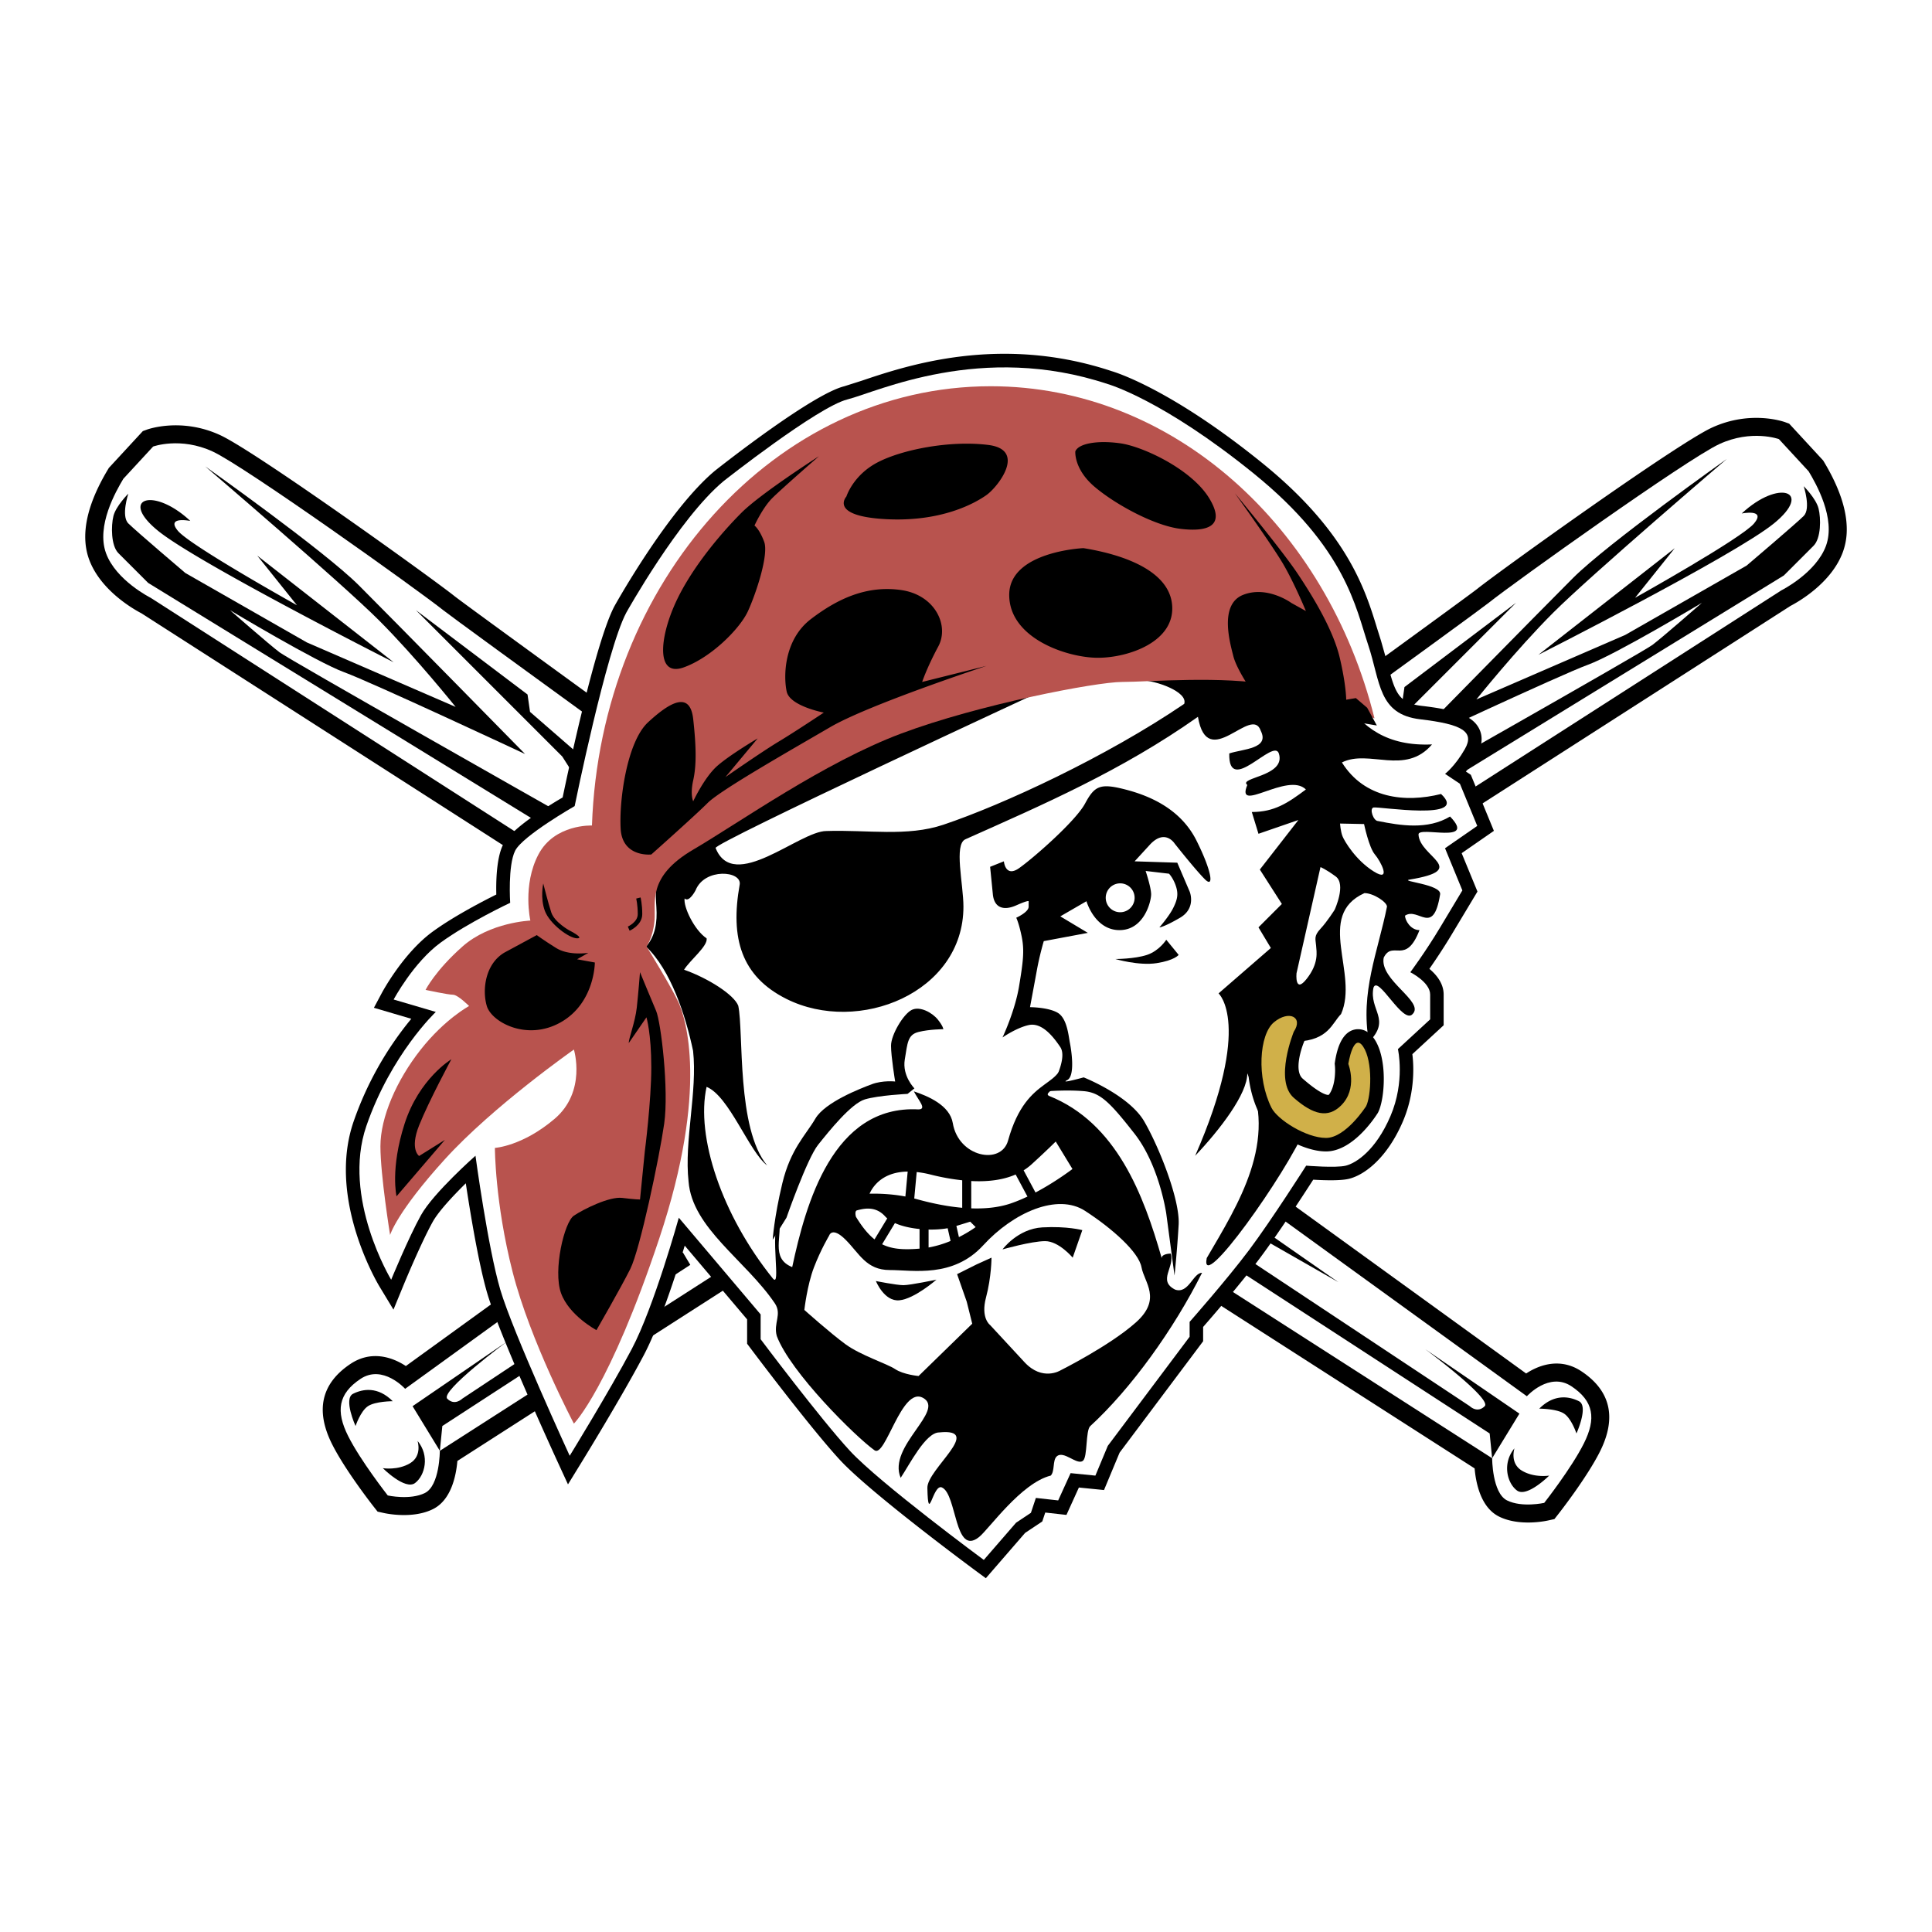
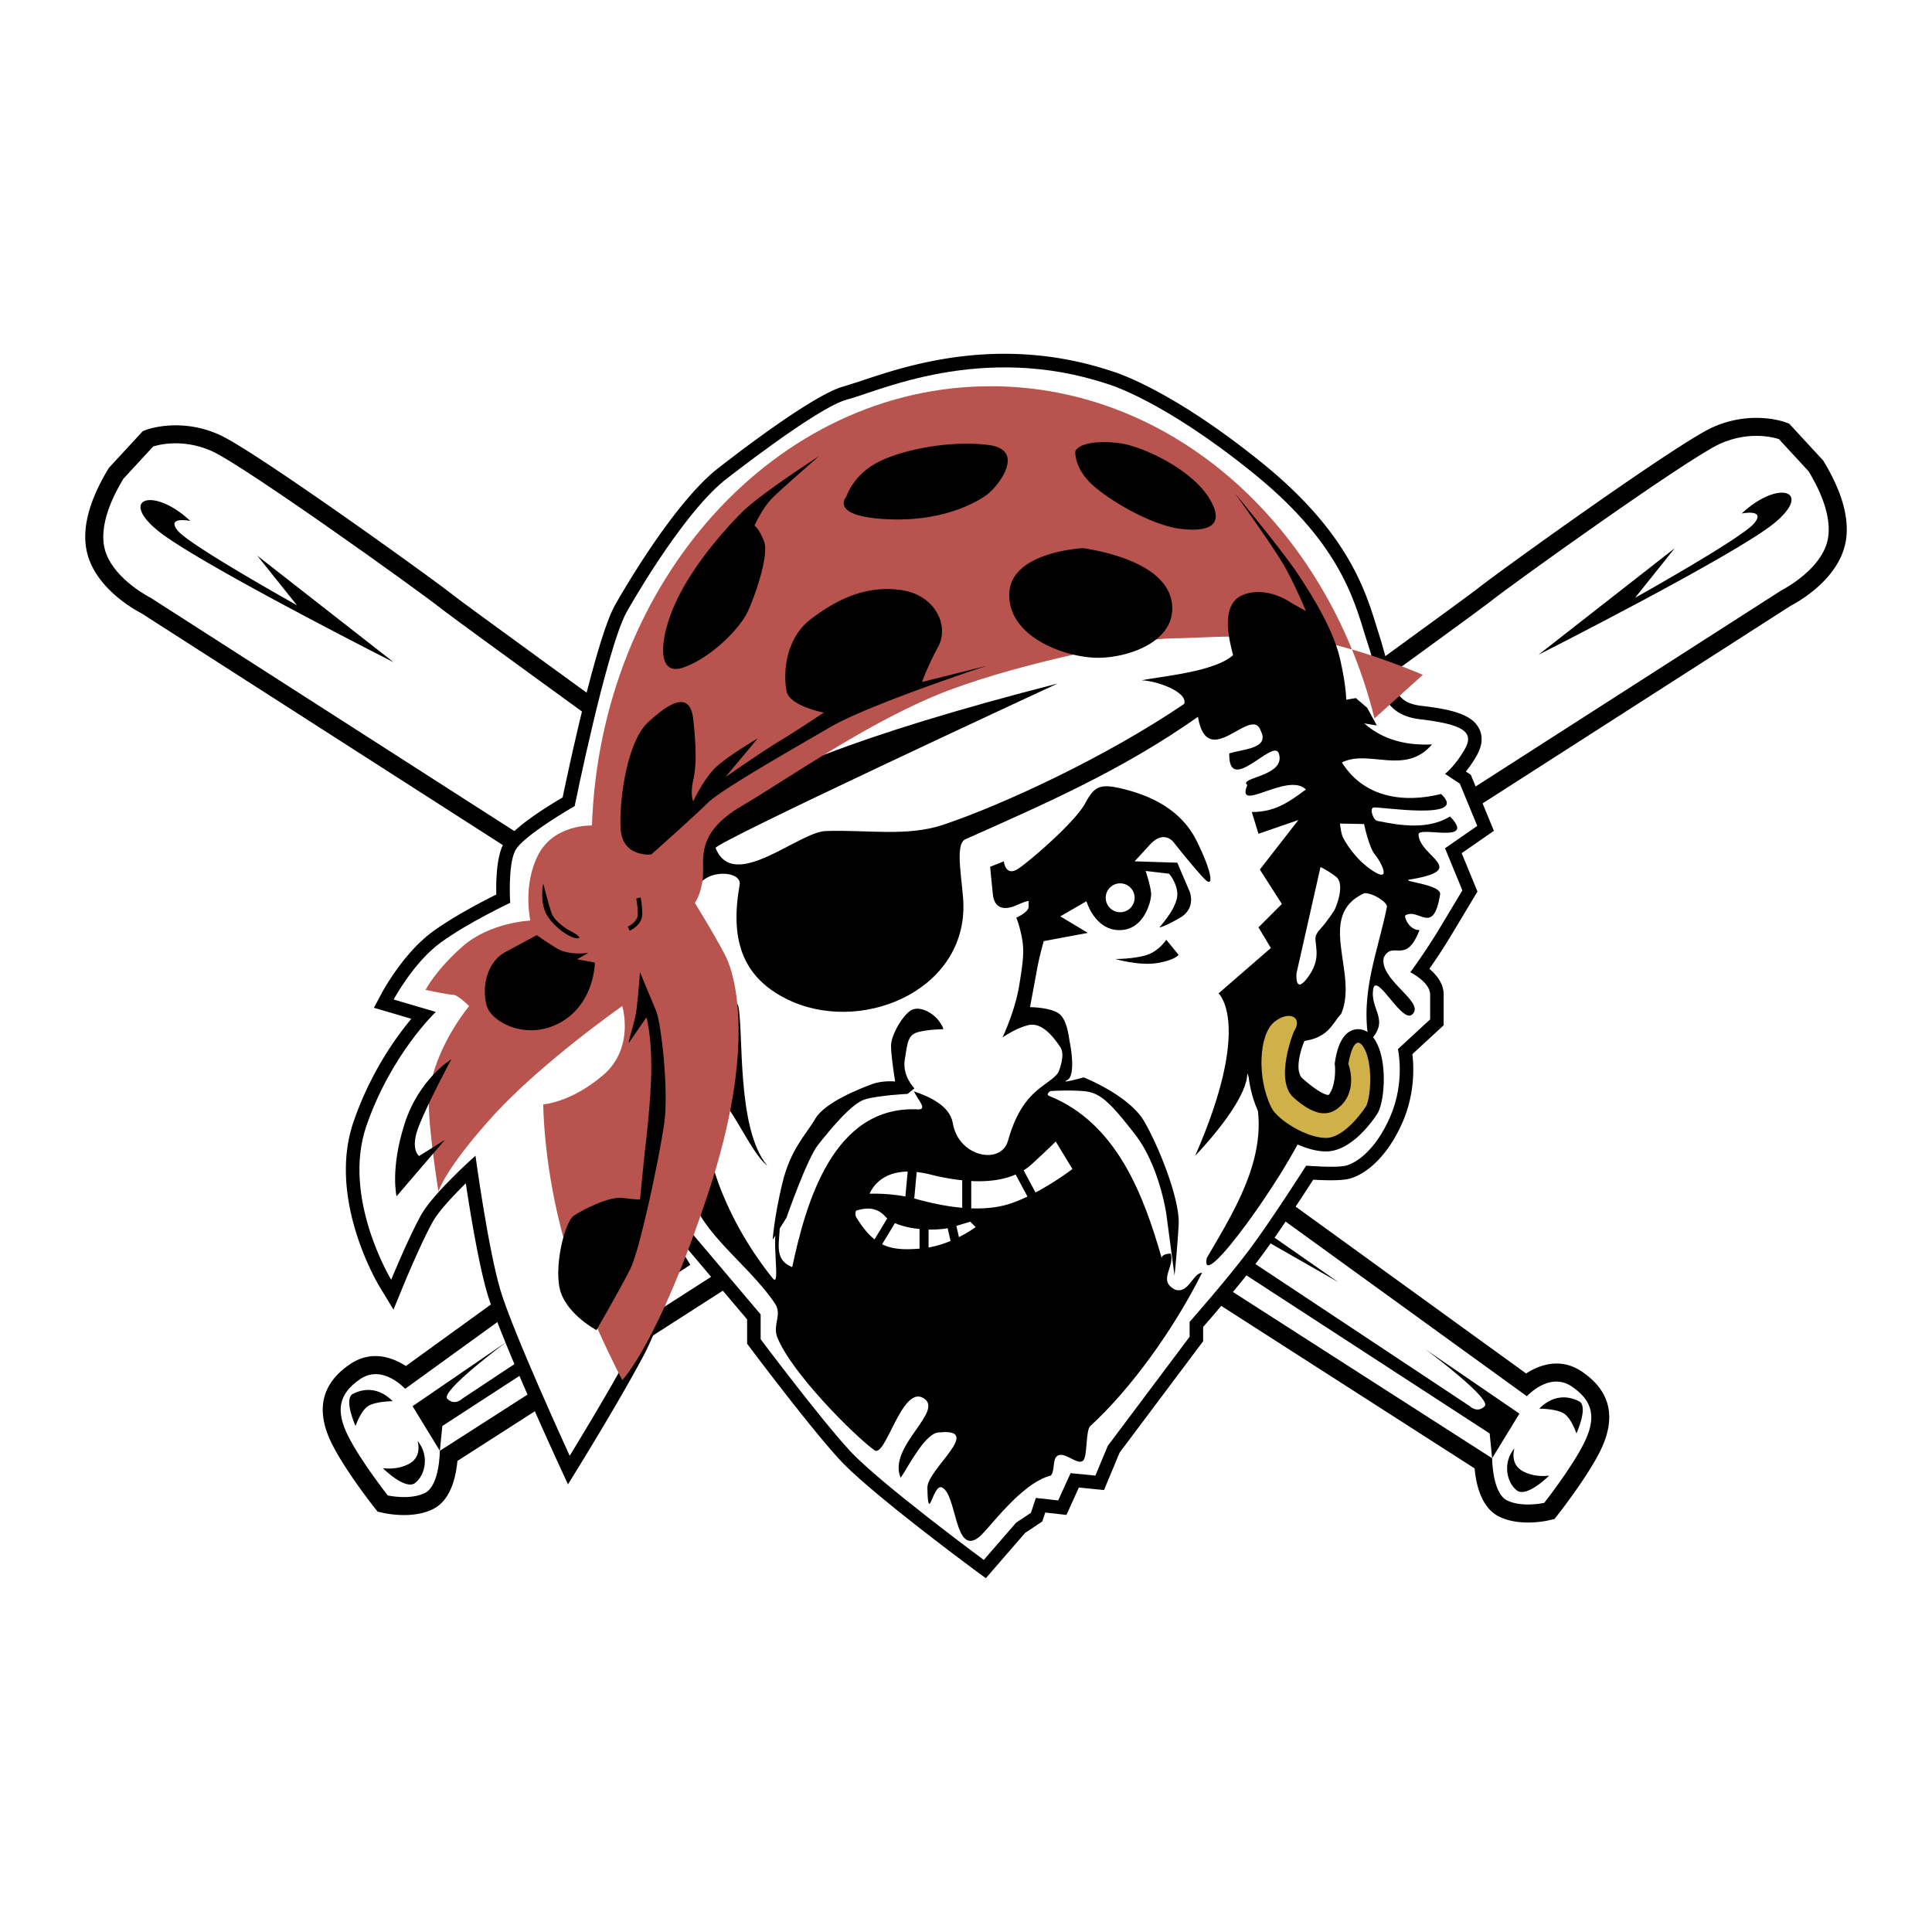
<svg xmlns="http://www.w3.org/2000/svg" width="2500" height="2500" viewBox="0 0 192.756 192.756">
-   <path fill-rule="evenodd" clip-rule="evenodd" fill="#fff" d="M0 0h192.756v192.756H0V0z" />
  <path d="M14.662 42.861l-.41.149-3.391 3.673-.095.159c-1.506 2.509-2.262 4.755-2.262 6.708 0 .801.127 1.553.382 2.253 1.146 3.152 4.559 5.042 5.231 5.39l133.006 85.31c.133 1.514.627 3.898 2.428 4.801 1.998.998 4.615.459 4.906.393l.627-.139.396-.504c.115-.148 2.85-3.639 4.154-6.246 1.68-3.363 1.059-6.051-1.85-7.99-2.031-1.354-4.107-.715-5.521.215-36.809-26.637-105.008-76.03-106.918-77.558-2.204-1.763-19.814-14.417-23.378-16.062-3.843-1.774-7.166-.602-7.305-.552zm5.798 3.817c2.939 1.357 19.862 13.385 22.638 15.605 2.479 1.983 103.868 75.355 108.183 78.478l1.287.932 1.094-1.176c.051-.053 1.23-1.305 2.129-.707.73.488 1.182.9 1.182 1.619 0 .443-.172 1.004-.555 1.771-.859 1.719-2.545 4.023-3.336 5.07-.598.059-1.371.053-1.863-.166-.275-.32-.545-1.586-.549-2.619l-.004-.979-.824-.531L15.923 58.08l-.085-.043c-.789-.4-2.968-1.801-3.571-3.461a2.978 2.978 0 0 1-.161-1.024c0-.971.351-2.486 1.662-4.713l2.477-2.684c.696-.153 2.325-.349 4.215.523z" fill-rule="evenodd" clip-rule="evenodd" />
  <path d="M12.308 47.767l2.969-3.216s2.721-.99 5.938.495C24.43 46.53 41.748 58.9 44.222 60.879s108.114 78.425 108.114 78.425 2.227-2.475 4.453-.99 2.475 3.217 1.236 5.691c-1.236 2.475-3.959 5.938-3.959 5.938s-2.227.494-3.711-.248-1.484-4.205-1.484-4.205L15.029 59.642s-3.463-1.731-4.453-4.453c-.99-2.721.989-6.185 1.732-7.422z" fill-rule="evenodd" clip-rule="evenodd" fill="#fff" />
-   <path fill-rule="evenodd" clip-rule="evenodd" d="M41.5 60.879l11.133 8.412.248 1.732 5.69 4.948-.742 2.226-1.732-2.721L41.5 60.879zM20.471 46.53s11.875 8.412 15.339 11.875c3.463 3.463 16.576 16.822 16.576 16.822s-15.339-7.174-18.061-8.164c-2.721-.99-11.38-6.185-11.38-6.185s3.959 3.463 4.948 4.206c.99.742 27.214 15.585 27.214 15.585l-1.237 1.485-39.088-23.996-2.969-2.969c-.742-.742-.742-2.721-.495-3.711.248-.989 1.484-2.227 1.484-2.227s-.742 2.227 0 2.969 5.69 4.948 5.69 4.948l12.122 6.927 14.844 6.433s-3.958-4.948-7.669-8.659c-3.71-3.711-17.318-15.339-17.318-15.339z" />
  <path d="M18.987 51.973s-2.474-.495-1.236.989c1.236 1.484 11.875 7.422 11.875 7.422l-3.958-4.948 13.607 10.638S19.73 56.178 15.772 52.962c-3.96-3.215-.496-4.453 3.215-.989zM126.605 123.967l6.928 3.957-8.164-5.69 1.236 1.733zM142.191 134.604l9.402 6.434-2.723 4.453-.246-2.475-24.74-16.08.742-1.238 22.018 14.598s.742.742 1.484 0-5.937-5.692-5.937-5.692zM153.572 140.541s1.732 0 2.475.496c.742.494 1.236 1.979 1.236 1.979s1.236-2.721.248-3.217c-.99-.494-2.474-.74-3.959.742zM151.098 144.5s-.494 1.484.742 2.227c1.238.742 2.723.494 2.723.494s-2.229 2.227-3.217 1.484c-.991-.74-1.485-2.721-.248-4.205zM170.789 42.67c-3.564 1.646-21.174 14.3-23.379 16.062-1.91 1.528-70.108 50.919-106.918 77.558-1.414-.932-3.49-1.568-5.522-.215-2.908 1.939-3.529 4.627-1.848 7.99 1.304 2.607 4.038 6.098 4.153 6.246l.397.504.627.139c.292.064 2.908.605 4.906-.393 1.801-.902 2.296-3.287 2.428-4.801 1.537-.984 132.889-85.235 133.006-85.31.672-.348 4.086-2.238 5.23-5.39a6.517 6.517 0 0 0 .383-2.253c0-1.954-.756-4.2-2.262-6.709l-.096-.159-3.389-3.673-.412-.149c-.138-.049-3.46-1.221-7.304.553zm5.723 2.741l2.479 2.684c1.311 2.227 1.66 3.742 1.66 4.713 0 .453-.074.788-.16 1.024-.604 1.661-2.783 3.062-3.572 3.461l-.084.044-133.92 85.897-.823.531-.004.979c-.005 1.033-.274 2.299-.549 2.619-.493.219-1.265.225-1.863.166-.79-1.047-2.476-3.352-3.334-5.07-.384-.768-.556-1.328-.556-1.771 0-.719.45-1.131 1.182-1.619.897-.598 2.079.654 2.128.707l1.094 1.176 1.288-.932c4.315-3.123 105.703-76.495 108.184-78.479 2.775-2.22 19.697-14.248 22.639-15.605 1.885-.873 3.513-.676 4.211-.525z" fill-rule="evenodd" clip-rule="evenodd" />
  <path d="M180.449 47.025l-2.969-3.216s-2.721-.99-5.938.495-20.535 13.854-23.01 15.834c-2.473 1.979-108.113 78.425-108.113 78.425s-2.226-2.475-4.453-.99-2.474 3.217-1.237 5.691c1.237 2.473 3.958 5.938 3.958 5.938s2.227.494 3.71-.248c1.484-.742 1.484-4.205 1.484-4.205L177.727 58.9s3.463-1.731 4.455-4.453c.988-2.722-.991-6.185-1.733-7.422z" fill-rule="evenodd" clip-rule="evenodd" fill="#fff" />
-   <path fill-rule="evenodd" clip-rule="evenodd" d="M151.256 60.137l-11.133 8.411-.248 1.732-5.689 4.948.742 2.227 1.73-2.721 14.598-14.597zM172.285 45.788s-11.875 8.412-15.34 11.875c-3.463 3.463-16.576 16.823-16.576 16.823s15.34-7.174 18.061-8.164c2.721-.989 11.381-6.185 11.381-6.185s-3.959 3.463-4.947 4.206c-.99.742-27.215 15.586-27.215 15.586l1.236 1.484 39.09-23.998 2.969-2.969c.742-.742.742-2.722.494-3.711-.246-.99-1.482-2.227-1.482-2.227s.74 2.226 0 2.969c-.742.742-5.691 4.948-5.691 4.948l-12.123 6.927-14.844 6.432s3.959-4.948 7.67-8.659 17.317-15.337 17.317-15.337z" />
  <path d="M173.77 51.231s2.473-.495 1.236.989-11.875 7.422-11.875 7.422l3.959-4.948-13.607 10.638s19.545-9.896 23.504-13.112c3.956-3.216.493-4.453-3.217-.989zM66.15 123.225l-6.927 3.957 8.164-5.69-1.237 1.733zM50.564 133.861l-9.401 6.434 2.721 4.453.248-2.475 24.74-16.08-.742-1.238-22.019 14.598s-.742.74-1.484 0c-.743-.742 5.937-5.692 5.937-5.692zM39.184 139.799s-1.732 0-2.475.496c-.742.494-1.236 1.979-1.236 1.979s-1.237-2.721-.248-3.217c.99-.495 2.475-.743 3.959.742zM41.658 143.758s.495 1.484-.742 2.227c-1.237.742-2.722.494-2.722.494s2.227 2.227 3.216 1.484 1.485-2.721.248-4.205z" fill-rule="evenodd" clip-rule="evenodd" />
  <path d="M85.923 38.001l-1.703.541c-3.159.79-11.893 7.636-12.878 8.414-4.621 3.85-9.817 13.122-10.036 13.514-1.864 3.494-4.573 16.214-5.171 19.091-1.858 1.09-5.187 3.196-5.945 4.713-.565 1.131-.682 3.02-.682 4.377 0 .216.004.412.008.596-1.384.688-4.247 2.174-6.335 3.693-2.938 2.137-5.01 5.984-5.097 6.146l-.779 1.461 3.73 1.098a33.153 33.153 0 0 0-5.757 10.254c-.55 1.596-.77 3.223-.77 4.803 0 6.035 3.194 11.395 3.365 11.674l1.384 2.285 1.016-2.469c.017-.041 1.716-4.16 2.901-6.291.58-1.043 2.026-2.59 3.299-3.842.462 3.059 1.294 8.098 2.145 10.988 1.25 4.252 6.762 16.25 6.996 16.76l1.053 2.289 1.32-2.146c.163-.264 4.007-6.518 6.229-10.715 1.557-2.939 3.191-7.969 4.099-10.957l6.225 7.357v2.43l.27.359c.244.326 6.013 8.01 8.994 11.238 3.021 3.273 13.121 10.74 13.549 11.057l1.004.74 3.914-4.516c.244-.164 1.717-1.145 1.717-1.145l.297-.891 2.115.236 1.24-2.732 2.508.25s1.439-3.455 1.557-3.734l8.332-11.111v-1.426c.967-1.105 3.799-4.381 5.668-6.873 1.791-2.387 4.312-6.262 5.316-7.82 1.078.066 2.729.121 3.58-.092 1.578-.395 3.816-2.105 5.367-5.725.826-1.93 1.035-3.787 1.035-5.172 0-.625-.043-1.139-.092-1.535l3.123-2.883v-3.064c0-1.107-.717-1.973-1.424-2.566.58-.833 1.393-2.04 2.221-3.419l2.576-4.292s-1.098-2.664-1.576-3.828l3.215-2.227-2.301-5.591-.492-.327c.334-.417.701-.932 1.066-1.573.336-.585.502-1.141.502-1.662 0-.367-.082-.717-.25-1.048-.713-1.412-2.715-1.915-5.717-2.268-2.295-.27-2.668-1.285-3.414-4.182l-.66-2.327-.391-1.243c-1.168-3.81-2.932-9.566-11.42-16.448-9.264-7.511-14.848-9.137-15.08-9.203l.061.019c-11.163-3.721-20.527-.559-25.027.96zM44.768 95.122c2.584-1.879 6.667-3.81 6.708-3.829l.832-.391-.06-.918c-.025-.376-.04-.821-.04-1.286 0-1.249.105-2.638.395-3.218.322-.608 2.845-2.424 5.401-3.885l.53-.303.122-.599c.871-4.282 3.471-16.03 5.018-18.932.04-.069 5.16-9.205 9.368-12.711 3.52-2.777 9.876-7.402 11.833-7.892l1.912-.602c4.222-1.426 13.006-4.392 23.311-.957l.059.018c.051.016 5.354 1.597 14.115 8.702 7.85 6.364 9.404 11.438 10.539 15.144l.412 1.306.607 2.146c.719 2.797 1.463 5.69 5.709 6.189 2.424.285 3.248.601 3.533.769a1.288 1.288 0 0 1-.094.191c-.816 1.429-1.619 2.066-1.627 2.073l-1.471 1.149 1.543 1.043 1.141.761 1.162 2.821-3.217 2.227 1.889 4.583-1.879 3.129c-1.428 2.381-2.877 4.32-2.891 4.339l-.963 1.283 1.434.729c.553.281 1.174.807 1.238 1.047v1.859c-.648.6-3.352 3.094-3.352 3.094l.17.764c.002.014.148.697.148 1.74 0 1.094-.16 2.582-.816 4.111-1.248 2.91-2.861 4-3.541 4.17-.461.115-2.191.074-3.518-.035l-.812-.068-.438.688c-.035.055-3.463 5.434-5.633 8.328-2.166 2.889-5.832 7.049-5.869 7.09l-.338.383v1.545l-7.996 10.66-.916 2.201c-.711-.07-2.441-.244-2.441-.244l-1.232 2.713-2.338-.262-.693 2.08c-.422.283-1.252.834-1.252.834l-2.514 2.902c-2.658-1.992-9.854-7.459-12.17-9.971-2.534-2.744-7.363-9.098-8.549-10.668v-2.518l-10.129-11.971-.683 2.455c-.024.088-2.461 8.814-4.593 12.842-1.386 2.617-3.472 6.143-4.821 8.387-1.694-3.766-4.93-11.096-5.806-14.074-1.194-4.059-2.419-13.068-2.431-13.158l-.338-2.5-1.891 1.67c-.448.395-4.417 3.932-5.729 6.293-.598 1.078-1.293 2.568-1.87 3.861-.816-1.949-1.737-4.803-1.737-7.771 0-1.301.177-2.625.617-3.902 2.327-6.746 6.538-10.801 6.58-10.84l1.696-1.611-2.243-.662s-1.305-.383-2.514-.74c.776-1.159 1.993-2.763 3.423-3.801z" fill-rule="evenodd" clip-rule="evenodd" />
  <path d="M50.901 90.073s-.247-3.711.495-5.196 5.938-4.453 5.938-4.453 3.17-15.586 5.149-19.298c0 0 5.241-9.401 9.694-13.112 0 0 9.401-7.422 12.37-8.164s13.36-5.735 25.978-1.53c0 0 5.443 1.53 14.596 8.952 9.154 7.422 10.143 13.36 11.381 17.07 1.236 3.711.99 6.927 5.195 7.422 4.205.495 5.443 1.236 4.453 2.969-.99 1.731-1.979 2.474-1.979 2.474l1.484.989 1.73 4.206-3.215 2.227 1.73 4.206-2.227 3.711C142.188 95.02 140.707 97 140.707 97s1.98.988 1.98 2.227v2.475l-3.217 2.967s.742 3.217-.742 6.682c-1.484 3.463-3.465 4.699-4.453 4.947-.99.248-3.959 0-3.959 0s-3.463 5.443-5.689 8.412-5.938 7.174-5.938 7.174v1.484l-8.164 10.885-1.238 2.969-2.473-.246-1.238 2.721-2.227-.248-.494 1.484-1.484.99-3.217 3.711s-10.39-7.668-13.359-10.885-8.906-11.133-8.906-11.133v-2.475l-8.164-9.648s-2.474 8.906-4.701 13.111c-2.227 4.207-6.185 10.639-6.185 10.639s-5.69-12.369-6.927-16.576c-1.237-4.205-2.474-13.359-2.474-13.359s-4.205 3.711-5.442 5.938-2.969 6.434-2.969 6.434-4.948-8.164-2.475-15.34c2.475-7.174 6.928-11.379 6.928-11.379l-4.206-1.238s1.979-3.711 4.701-5.69c2.721-1.982 6.926-3.96 6.926-3.96z" fill-rule="evenodd" clip-rule="evenodd" fill="#fff" />
  <path d="M129.467 58.768c-.168-.382-.344-.76-.529-1.129-.188.376.175.753.529 1.129zM129.467 58.768c.166.37.324.743.477 1.121.216-.373-.126-.747-.477-1.121zM73.246 82.524l.398-.161a4.09 4.09 0 0 0-.398.161z" fill-rule="evenodd" clip-rule="evenodd" />
  <path d="M144.672 81.465c-2.246 1.348-4.945.898-7.191.449-.451 0-.885-1.235-.451-1.349.475-.125 9.674 1.386 6.744-1.349-3.596.899-7.643.449-9.891-3.147 2.697-1.349 6.295 1.349 8.992-1.798-8.893.404-10.154-7.546-12.932-14.383-.086.149-.258.298-.555.447-.451 0-.9 0-1.35-.45 0 .45.449 1.349-.449 1.798-.9-1.349-.9-3.147-2.697-2.248-2.697 1.798-.461 2.527-1.359 5.224-.898 2.248-7.404 2.768-9.652 3.217 1.35 0 4.666 1.126 4.268 2.348-7.826 5.322-18.127 10.078-24.035 12.061-3.612 1.212-7.573.489-11.667.626-2.698 0-9.252 6.194-11.05 1.699-.405-.405 32.92-15.862 34.12-16.412-40.216 10.298-40.377 17.054-40.03 22.316.099 1.504-.101 2.851-1.027 3.932 2.471 2.335 3.953 6.904 4.688 10.396.45 4.045-.899 8.99-.45 13.037.357 4.643 5.703 7.867 8.604 12.15.75 1.109-.169 1.979.201 3.273 1.349 3.596 7.826 10.021 9.748 11.395 1.098.785 2.697-6.396 4.824-5.24 2.316 1.26-3.563 4.84-2.215 7.986.899-1.348 2.496-4.529 3.844-4.529 4.497-.451-1.22 3.68-1.18 5.533.081 3.803.539-.459 1.454-.043 1.511.688 1.232 6.924 3.707 4.943.967-.771 4.18-5.383 7.148-6.127.416-.43.176-1.498.578-1.896.693-.689 2.047.92 2.639.412.467-.373.25-3.016.723-3.451 4.088-3.754 8.336-9.66 11.156-15.299-.9 0-1.332 2.131-2.68 1.682-1.799-.9 0-2.248-.449-3.598 0 0-.898 0-.898.451-1.799-6.295-4.496-13.486-11.24-16.184-.898-.451 3.148-1.35 1.35-4.496.449 4.045-3.504 1.986-5.441 8.963-.688 2.473-4.943 1.648-5.511-1.752-.3-1.797-2.516-2.709-3.883-3.166.449.9 1.349 1.799.449 1.799-8.541-.449-11.238 9.441-12.587 15.734-2.248-.898-.899-3.146-1.349-4.945-.899 1.799.292 7.168-.599 6.061-5.08-6.316-7.688-14.143-6.595-19.098 2.248.9 4.248 6.49 6.045 7.84-3.073-3.688-2.334-13.318-2.883-15.928-.412-1.098-2.991-2.746-5.409-3.6.605-.969 2.387-2.359 2.251-3.128-1.235-.824-2.334-3.158-2.196-3.981.45.45 1.099-.824 1.099-.824.899-2.248 4.645-1.948 4.394-.549-.961 5.355.172 9.149 4.668 11.397 7.193 3.596 17.657-.619 17.657-9.208 0-2.248-.968-6.2.192-6.719 7.688-3.433 15.562-6.825 23.204-12.22.961 5.629 5.375-1.291 6.273 1.406.898 1.798-1.797 1.798-3.146 2.248-.107 4.309 4.424-1.595 4.945 0 .752 2.301-4.092 2.387-3.146 3.146-1.219 2.947 4.045-1.349 5.844.45-1.799 1.349-3.146 2.248-5.395 2.248l.666 2.172 3.982-1.374-3.846 4.943 2.197 3.433-2.334 2.333 1.236 2.06-5.219 4.53s3.434 3.021-2.334 16.203c2.471-2.609 5.219-6.18 5.201-8.227 3.146 6.742-.9 13.037-4.047 18.432-.742 3.799 7.982-8.459 9.891-13.037-4.945-2.699-5.414-9.764-1.982-11.41.906-.436 2.746.785 1.098 2.846 3.158-.137 3.494-1.846 4.395-2.746 1.797-4.047-2.611-9.819 2.334-12.067.898 0 2.248.899 2.248 1.349-.898 4.496-2.697 8.542-1.799 13.488 2.248-2.248 0-3.148.449-5.396.451-1.348 2.945 3.727 3.906 2.627 1.236-1.236-3.332-3.381-2.883-5.629.898-1.798 2.197.824 3.57-2.746-.9 0-1.445-.994-1.445-1.443 1.348-.899 2.818 2.13 3.504-2.126.16-.993-4.047-1.307-3.055-1.471 6.076-1.001 1-2.25.898-4.495-.04-.9 5.865 1.022 3.148-1.799zm-11.51 9.295s-.734 1.172-1.418 1.905-.488 1.025-.439 1.66c.049.635.293 1.759-.926 3.321-1.221 1.562-1.027-.537-1.027-.537l2.393-10.598s.439.147 1.514.928-.097 3.321-.097 3.321zm3.906-3.808c-1.807-1.123-2.93-3.027-3.125-3.516s-.246-1.27-.246-1.27c.148 0 2.395.049 2.395.049s.488 2.343 1.074 3.027 1.707 2.833-.098 1.71z" fill-rule="evenodd" clip-rule="evenodd" />
  <path d="M119.379 83.874c-1.51-3.021-4.393-4.394-7.002-5.08s-3.158-.412-4.119 1.373c-.961 1.785-5.217 5.492-6.59 6.453s-1.51-.686-1.51-.686l-1.373.549.273 2.746c.139 1.373 1.1 1.647 2.334 1.098 1.236-.548 1.236-.412 1.236-.412v.549c0 .549-1.236 1.098-1.236 1.098s.275.549.551 1.922c.273 1.373.137 2.472-.275 4.943-.412 2.473-1.646 5.08-1.646 5.08s1.371-.961 2.607-1.234c1.236-.275 2.334.961 3.158 2.195.824 1.236-1.1 4.395-1.1 4.395s1.787-.139 3.434 0c1.648.137 2.609 1.098 5.08 4.256 2.473 3.158 3.158 7.963 3.158 7.963l.824 6.18s.273-2.609.412-5.08c.137-2.473-1.924-7.689-3.434-10.299-1.51-2.607-6.041-4.393-6.041-4.393s-2.471.686-1.646.273c.822-.412.41-3.02.273-3.707-.137-.686-.273-2.471-1.234-3.02-.963-.551-2.748-.551-2.748-.551s.412-2.195.688-3.705c.275-1.511.686-2.884.686-2.884l4.395-.824-2.746-1.647 2.609-1.51s.822 2.883 3.295 2.883c2.471 0 3.158-2.883 3.158-3.569 0-.687-.549-2.334-.549-2.334l2.332.274s.412.413.688 1.236c.273.823.137 1.373-.275 2.197-.41.824-1.373 1.922-1.373 1.922s.412 0 2.061-.961c1.646-.961.961-2.608.961-2.608l-1.236-2.884-4.256-.137 1.51-1.647c1.512-1.648 2.473-.138 2.473-.138s2.059 2.609 3.02 3.57.685-.824-.827-3.845zm-7.619 7.14a1.441 1.441 0 1 1 0-2.882 1.441 1.441 0 0 1 0 2.882z" fill-rule="evenodd" clip-rule="evenodd" />
  <path d="M116.359 93.759l1.236 1.511s-.412.549-2.197.824-4.119-.412-4.119-.412 1.922-.001 3.158-.412c1.235-.412 1.922-1.511 1.922-1.511z" fill-rule="evenodd" clip-rule="evenodd" />
  <path d="M103.219 119.279c2.258-1.168 4.078-2.59 4.078-2.59l-1.922-3.158s-1.098 1.098-2.609 2.471a5.36 5.36 0 0 1-.938.678l1.391 2.599zM90.806 116.666c-3.668-.084-4.378 2.67-4.378 2.67s1.941-.137 4.103.309l.275-2.979zM101.43 116.887c-1.117.533-2.65.848-4.754.707v3.18c1.465.07 2.959-.047 4.307-.516a16.572 16.572 0 0 0 1.836-.777l-1.389-2.594zM96.226 117.555a22.363 22.363 0 0 1-3.345-.592 10.218 10.218 0 0 0-1.625-.273l-.283 3.055c.132.031.265.066.397.102 1.31.363 3.045.764 4.855.898v-3.19h.001zM95.516 123.754c1.317-.627 2.169-1.299 2.169-1.299l-.823-.824-1.709.527.363 1.596zM92.419 124.729a10.73 10.73 0 0 0 2.679-.785l-.379-1.668c-.647.143-1.464.197-2.299.164v2.289h-.001zM88.817 121.504a1.969 1.969 0 0 1-.33-.285c-1.099-1.234-2.471-.822-3.021-.686-.549.137-.274.961-.274.961.715 1.174 1.393 1.969 2.124 2.488l1.501-2.478zM91.969 122.412c-1.032-.082-2.045-.305-2.768-.676l-1.508 2.49c1.141.652 2.443.719 4.227.562l.049-.006v-2.37z" fill-rule="evenodd" clip-rule="evenodd" fill="#fff" stroke="#000" stroke-width=".45" stroke-miterlimit="2.613" />
-   <path d="M113.889 126.438c-.275-1.51-2.885-3.846-5.631-5.629-2.744-1.785-7.139.137-10.16 3.432-3.02 3.295-7.001 2.471-9.335 2.471-2.334 0-3.021-1.646-4.394-3.02s-1.647-.412-1.647-.412-.824 1.373-1.51 3.158c-.687 1.783-.961 4.256-.961 4.256s2.609 2.334 4.119 3.432c1.51 1.1 4.119 1.924 4.943 2.473s2.334.686 2.334.686L97 132.066l-.549-2.197-.961-2.746 1.922-.961 1.51-.686s0 1.922-.549 3.98c-.549 2.061.412 2.746.412 2.746s1.646 1.785 3.432 3.707c1.785 1.924 3.57.824 3.57.824s4.943-2.471 7.553-4.805c2.607-2.332.822-3.981.549-5.49zm-24.166 3.294c-1.511.137-2.334-1.922-2.334-1.922s2.06.412 2.746.412 3.295-.551 3.295-.551-2.197 1.925-3.707 2.061zm17.3-4.255s-1.373-1.648-2.746-1.648-4.256.824-4.256.824 1.51-2.059 3.98-2.197c2.473-.137 3.982.275 3.982.275l-.96 2.746z" fill-rule="evenodd" clip-rule="evenodd" fill="#fff" />
  <path d="M78.464 121.494s2.059-5.904 3.158-7.277c1.098-1.373 3.295-4.119 4.668-4.531 1.373-.41 4.256-.549 4.256-.549l.686-.549s-1.235-1.236-.961-2.883c.275-1.648.275-2.473 1.373-2.746 1.099-.275 2.472-.275 2.472-.275s0-.273-.549-.961c-.549-.686-1.785-1.373-2.609-.961s-2.06 2.473-2.06 3.57.412 3.57.412 3.57-1.236-.139-2.334.273c-1.099.412-4.668 1.785-5.629 3.434-.961 1.646-2.471 3.02-3.295 6.453-.824 3.432-.961 5.629-.961 5.629l1.373-2.197z" fill-rule="evenodd" clip-rule="evenodd" />
-   <path d="M137.133 71.671c-4.752-19.129-20.096-33.136-38.291-33.136-21.447 0-38.933 19.457-39.783 43.827 0 0-3.732-.167-5.34 2.889-1.609 3.056-.805 6.595-.805 6.595s-4.021.161-6.756 2.574c-2.734 2.413-3.699 4.343-3.699 4.343s2.251.482 2.734.482c.483 0 1.609 1.127 1.609 1.127s-2.413 1.287-4.825 4.344c-2.414 3.057-4.022 6.756-4.022 9.65 0 2.896.965 8.848.965 8.848s.643-2.252 5.469-7.561c4.826-5.309 12.869-10.938 12.869-10.938s1.287 4.182-1.93 6.916-5.952 2.896-5.952 2.896 0 5.469 1.77 12.387c1.769 6.916 6.112 15.121 6.112 15.121s3.539-3.539 8.526-18.5 2.574-22.039 1.93-23.486-3.217-5.63-3.217-5.63.644-.804.805-2.574-.804-4.344 3.861-7.078c4.665-2.735 13.03-8.687 20.751-11.582 7.722-2.896 19.464-5.147 22.039-5.147s10.135-.644 14.961.321c4.824.967 10.219 3.312 10.219 3.312z" fill-rule="evenodd" clip-rule="evenodd" fill="#b8534e" />
+   <path d="M137.133 71.671c-4.752-19.129-20.096-33.136-38.291-33.136-21.447 0-38.933 19.457-39.783 43.827 0 0-3.732-.167-5.34 2.889-1.609 3.056-.805 6.595-.805 6.595s-4.021.161-6.756 2.574c-2.734 2.413-3.699 4.343-3.699 4.343s2.251.482 2.734.482c.483 0 1.609 1.127 1.609 1.127c-2.414 3.057-4.022 6.756-4.022 9.65 0 2.896.965 8.848.965 8.848s.643-2.252 5.469-7.561c4.826-5.309 12.869-10.938 12.869-10.938s1.287 4.182-1.93 6.916-5.952 2.896-5.952 2.896 0 5.469 1.77 12.387c1.769 6.916 6.112 15.121 6.112 15.121s3.539-3.539 8.526-18.5 2.574-22.039 1.93-23.486-3.217-5.63-3.217-5.63.644-.804.805-2.574-.804-4.344 3.861-7.078c4.665-2.735 13.03-8.687 20.751-11.582 7.722-2.896 19.464-5.147 22.039-5.147s10.135-.644 14.961.321c4.824.967 10.219 3.312 10.219 3.312z" fill-rule="evenodd" clip-rule="evenodd" fill="#b8534e" />
  <path d="M45.032 105.682s-3.218 1.93-4.666 6.434c-1.447 4.504-.804 7.24-.804 7.24l4.826-5.631-2.573 1.607s-.965-.643 0-3.055c.965-2.414 3.217-6.595 3.217-6.595zM62.727 104.072c0-.482.643-2.09.804-3.539.161-1.447.322-3.539.322-3.539s1.126 2.736 1.608 3.861 1.287 7.883.805 11.26c-.483 3.379-2.413 12.549-3.378 14.479s-3.378 6.113-3.378 6.113-2.734-1.449-3.539-3.701.322-7.078 1.287-7.721c.966-.645 3.539-1.932 4.826-1.77 1.287.16 1.77.16 1.77.16l.482-4.826s.644-4.986.644-8.363c0-3.379-.483-4.988-.483-4.988l-1.77 2.574zM54.201 88.147s-.322 1.447.161 2.735c.482 1.287 2.413 2.735 3.217 2.735s-.804-.805-.804-.805-1.448-.804-1.77-1.769c-.321-.965-.804-2.896-.804-2.896z" fill-rule="evenodd" clip-rule="evenodd" />
  <path d="M62.727 92.651s1.126-.483 1.126-1.448-.161-1.608-.161-1.608" fill="none" stroke="#000" stroke-width=".45" stroke-miterlimit="2.613" />
  <path d="M98.438 66.431s-11.742 3.861-15.603 6.113c-3.86 2.252-10.938 6.273-12.226 7.561-1.286 1.287-5.63 5.148-5.63 5.148s-2.896.322-3.057-2.574c-.161-2.896.644-8.687 2.735-10.617 2.091-1.931 4.183-3.217 4.504-.322.321 2.896.321 4.665 0 6.113-.322 1.448 0 2.091 0 2.091s1.126-2.413 2.413-3.539c1.287-1.126 4.021-2.735 4.021-2.735l-3.217 3.86s3.7-2.574 5.308-3.539c1.609-.965 4.504-2.896 4.504-2.896s-3.378-.644-3.7-2.091c-.322-1.447-.322-5.148 2.413-7.239s5.63-3.378 9.008-2.896 4.826 3.539 3.7 5.63c-1.126 2.091-1.609 3.539-1.609 3.539l6.436-1.607zM81.708 45.518s-5.791 3.7-7.722 5.631c-1.93 1.93-4.986 5.469-6.595 9.008-1.609 3.539-1.931 7.4.804 6.435 2.735-.965 5.63-3.86 6.435-5.63s2.091-5.63 1.609-6.917c-.483-1.287-.965-1.608-.965-1.608s.804-1.77 1.769-2.735c.966-.966 4.665-4.184 4.665-4.184zM123.211 49.218s4.666 5.63 6.273 8.043c1.609 2.413 3.541 5.631 4.184 8.365s.643 4.183.643 4.183l.965-.161 1.127.965.965 1.769-4.826-.804-7.721-2.735s-1.447-2.091-1.77-3.378-1.447-5.147.965-6.112c2.414-.965 4.826.804 4.826.804l1.447.805s-1.125-2.735-2.252-4.665c-1.125-1.931-4.826-7.079-4.826-7.079zM50.34 95.031c-1.931 1.126-2.252 3.733-1.77 5.342.482 1.607 4.021 3.539 7.4 1.607 3.378-1.93 3.378-5.951 3.378-5.951l-1.77-.322 1.126-.644s-1.931.322-3.218-.482-1.93-1.287-1.93-1.287l-3.216 1.737zM84.444 49.54s-1.77 1.93 3.86 2.252c5.63.321 9.008-1.608 10.133-2.413 1.127-.805 4.023-4.504.162-4.987-3.861-.483-8.687.482-11.1 1.77-2.412 1.287-3.055 3.378-3.055 3.378zM107.285 45.036s-.16 1.77 1.932 3.539c2.09 1.77 5.951 3.861 8.525 4.183s4.666-.161 2.896-3.057-6.596-5.147-8.848-5.469c-2.251-.322-4.183 0-4.505.804zM108.09 54.688s-7.4.322-7.4 4.666c0 4.343 5.793 6.273 8.85 6.273s7.752-1.612 7.398-5.309c-.323-3.378-4.825-4.987-8.848-5.63zM126.238 100.957c-2.059 1.715-2.346 6.652-.592 10.162.82 1.641 4.193 3.76 6.65 3.76 2.586 0 4.734-3.16 5.139-3.795l.039-.059.031-.064c.658-1.314.951-5.297-.377-7.287-.73-1.094-1.631-1.031-1.982-.953-1.004.223-1.662 1.307-1.957 3.229l-.025.17.018.178c.012.115.021.283.021.484 0 .656-.102 1.668-.545 2.334-.062.094-.1.119-.105.123-.039.008-.625.09-2.584-1.625-.887-.775-.152-3.123.318-4.076l-.086.148c.934-1.4.523-2.562-.113-3.133-.953-.858-2.537-.692-3.85.404zm1.821 8.955a6.573 6.573 0 0 1-.322-.783c.139.176.273.355.455.514 1.422 1.242 3.094 2.484 4.717 2.27.049-.006.105-.025.154-.033-.281.184-.547.303-.766.303-1.514-.001-3.891-1.576-4.238-2.271z" fill-rule="evenodd" clip-rule="evenodd" />
  <path d="M129.08 102.938s-1.98 4.857 0 6.59c1.979 1.73 3.422 2.031 4.699.787 1.732-1.688.744-4.162.744-4.162s.494-3.215 1.482-1.73c.99 1.484.789 4.947.295 5.938 0 0-2.025 3.17-4.004 3.17-1.98 0-4.848-1.822-5.443-3.014-1.484-2.969-1.236-7.285.246-8.523 1.485-1.238 2.969-.541 1.981.944z" fill-rule="evenodd" clip-rule="evenodd" fill="#d0b049" />
</svg>